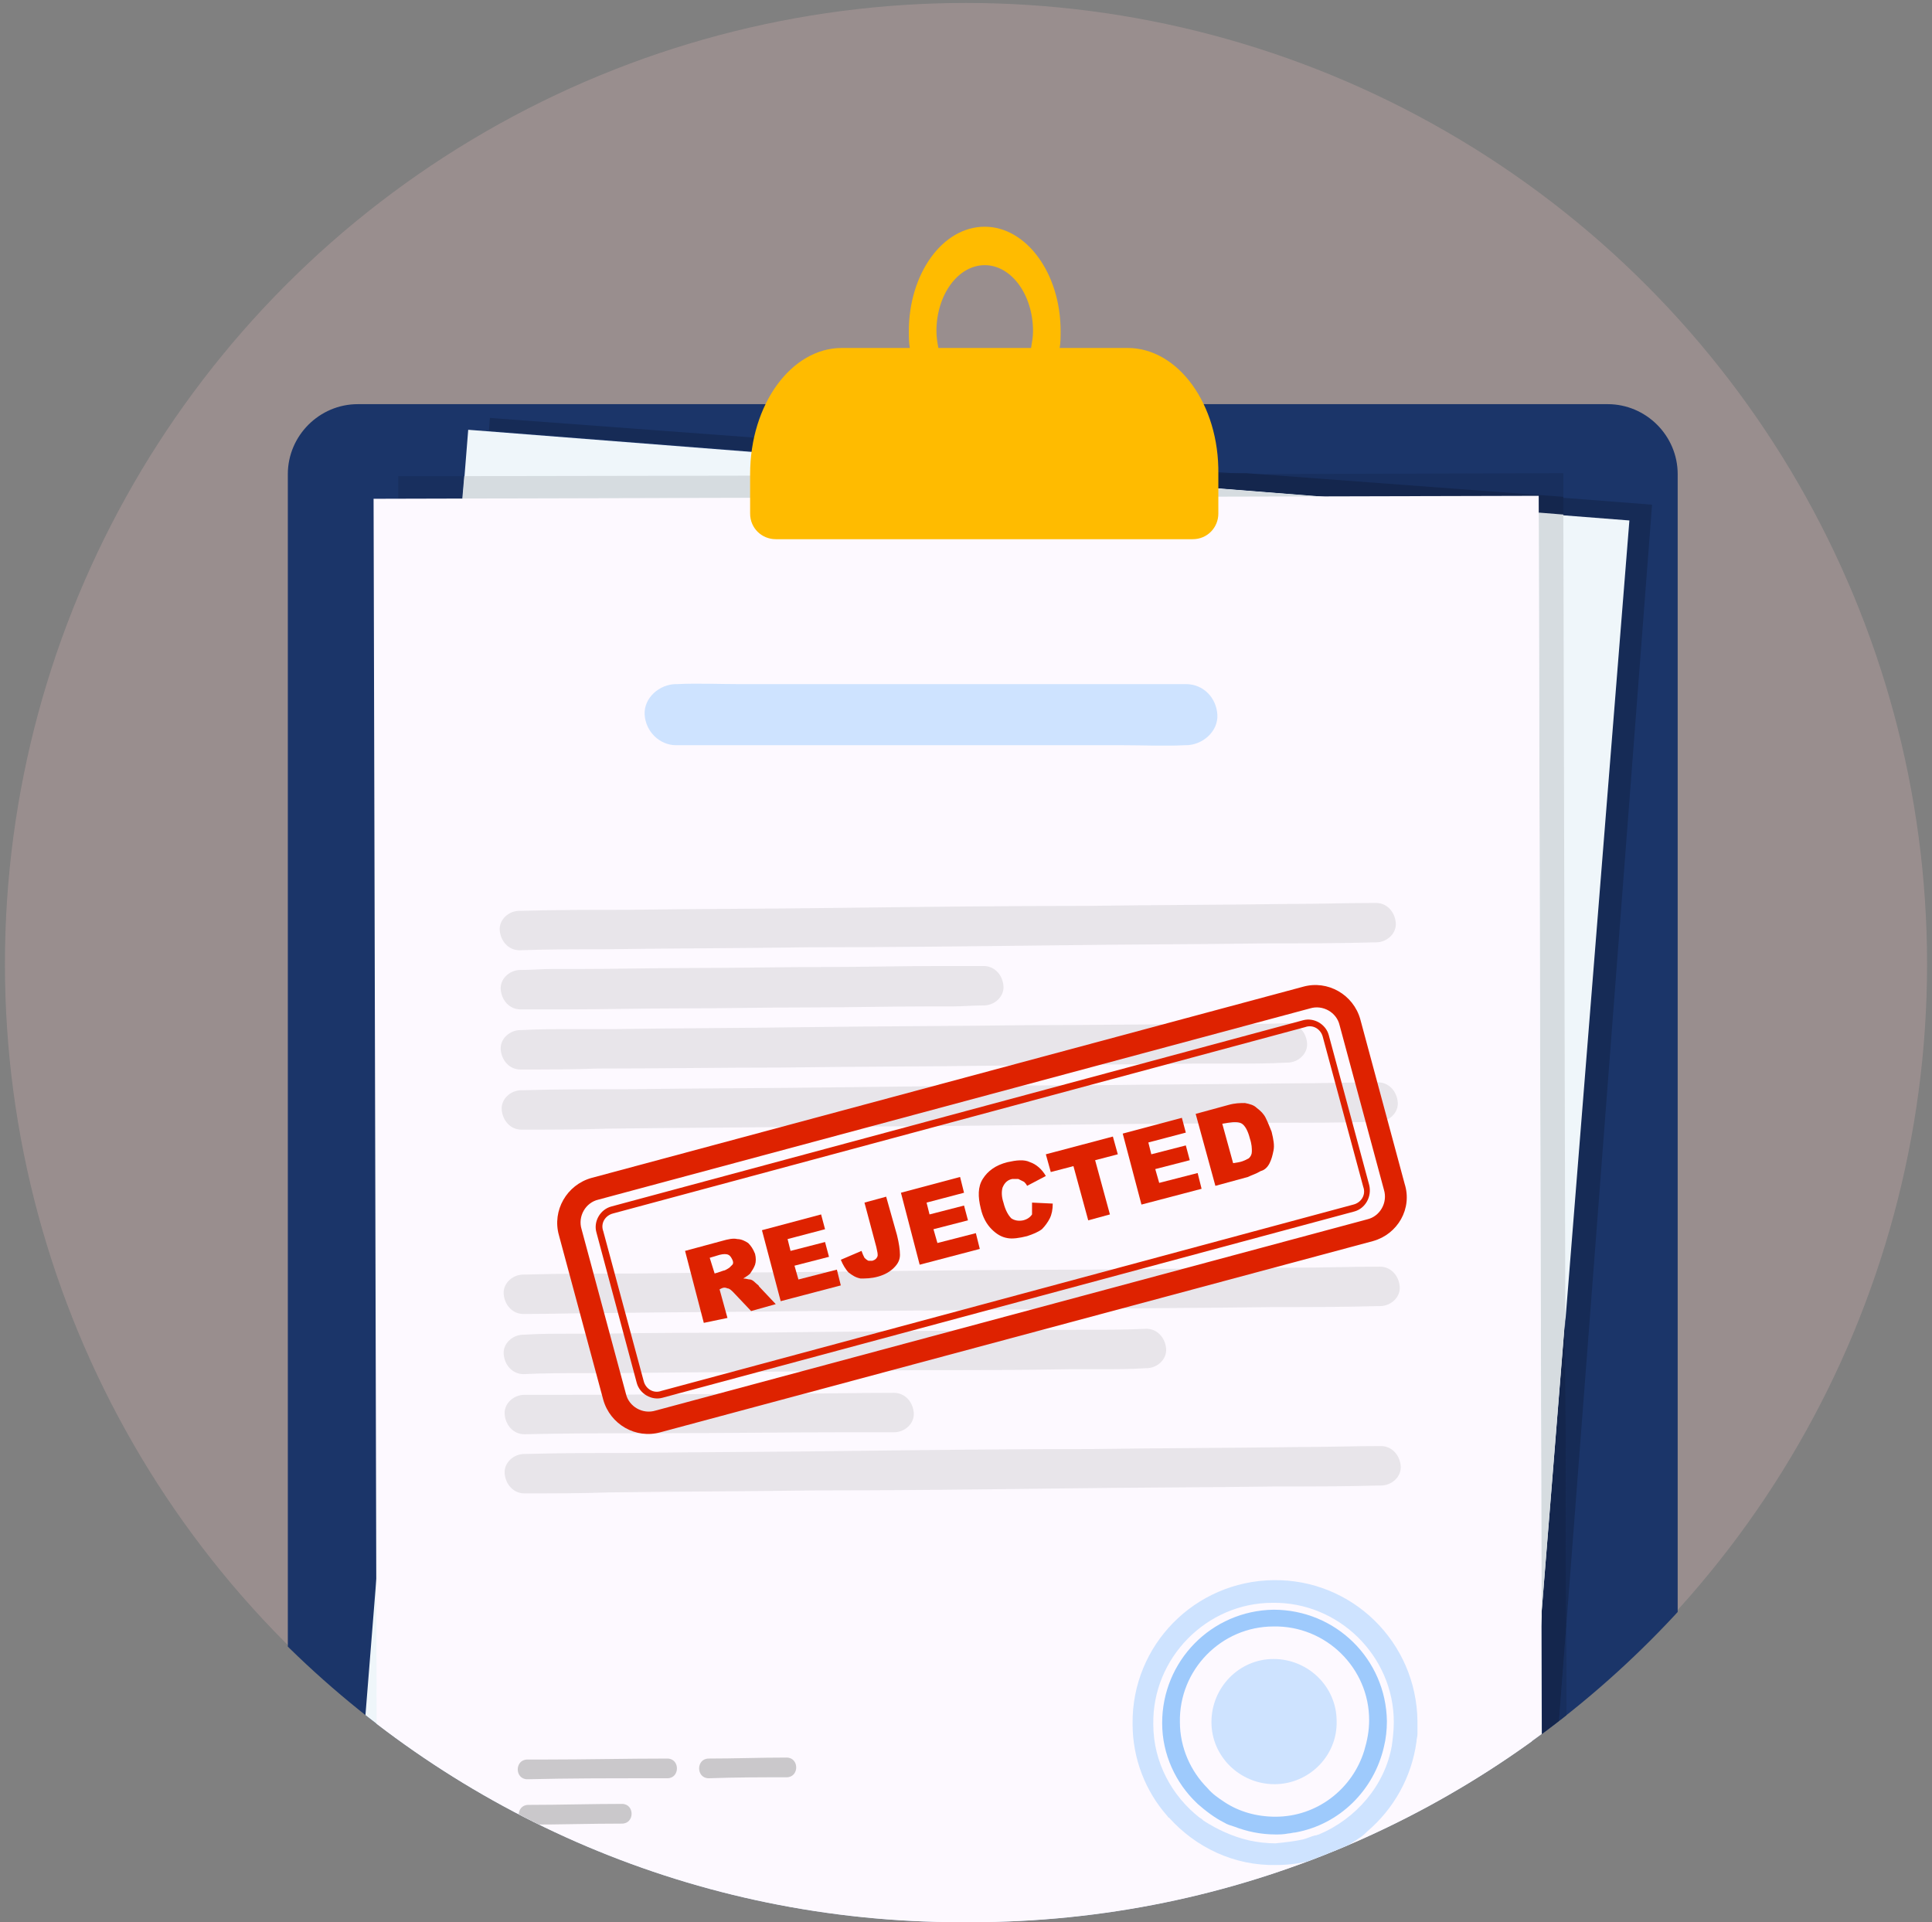
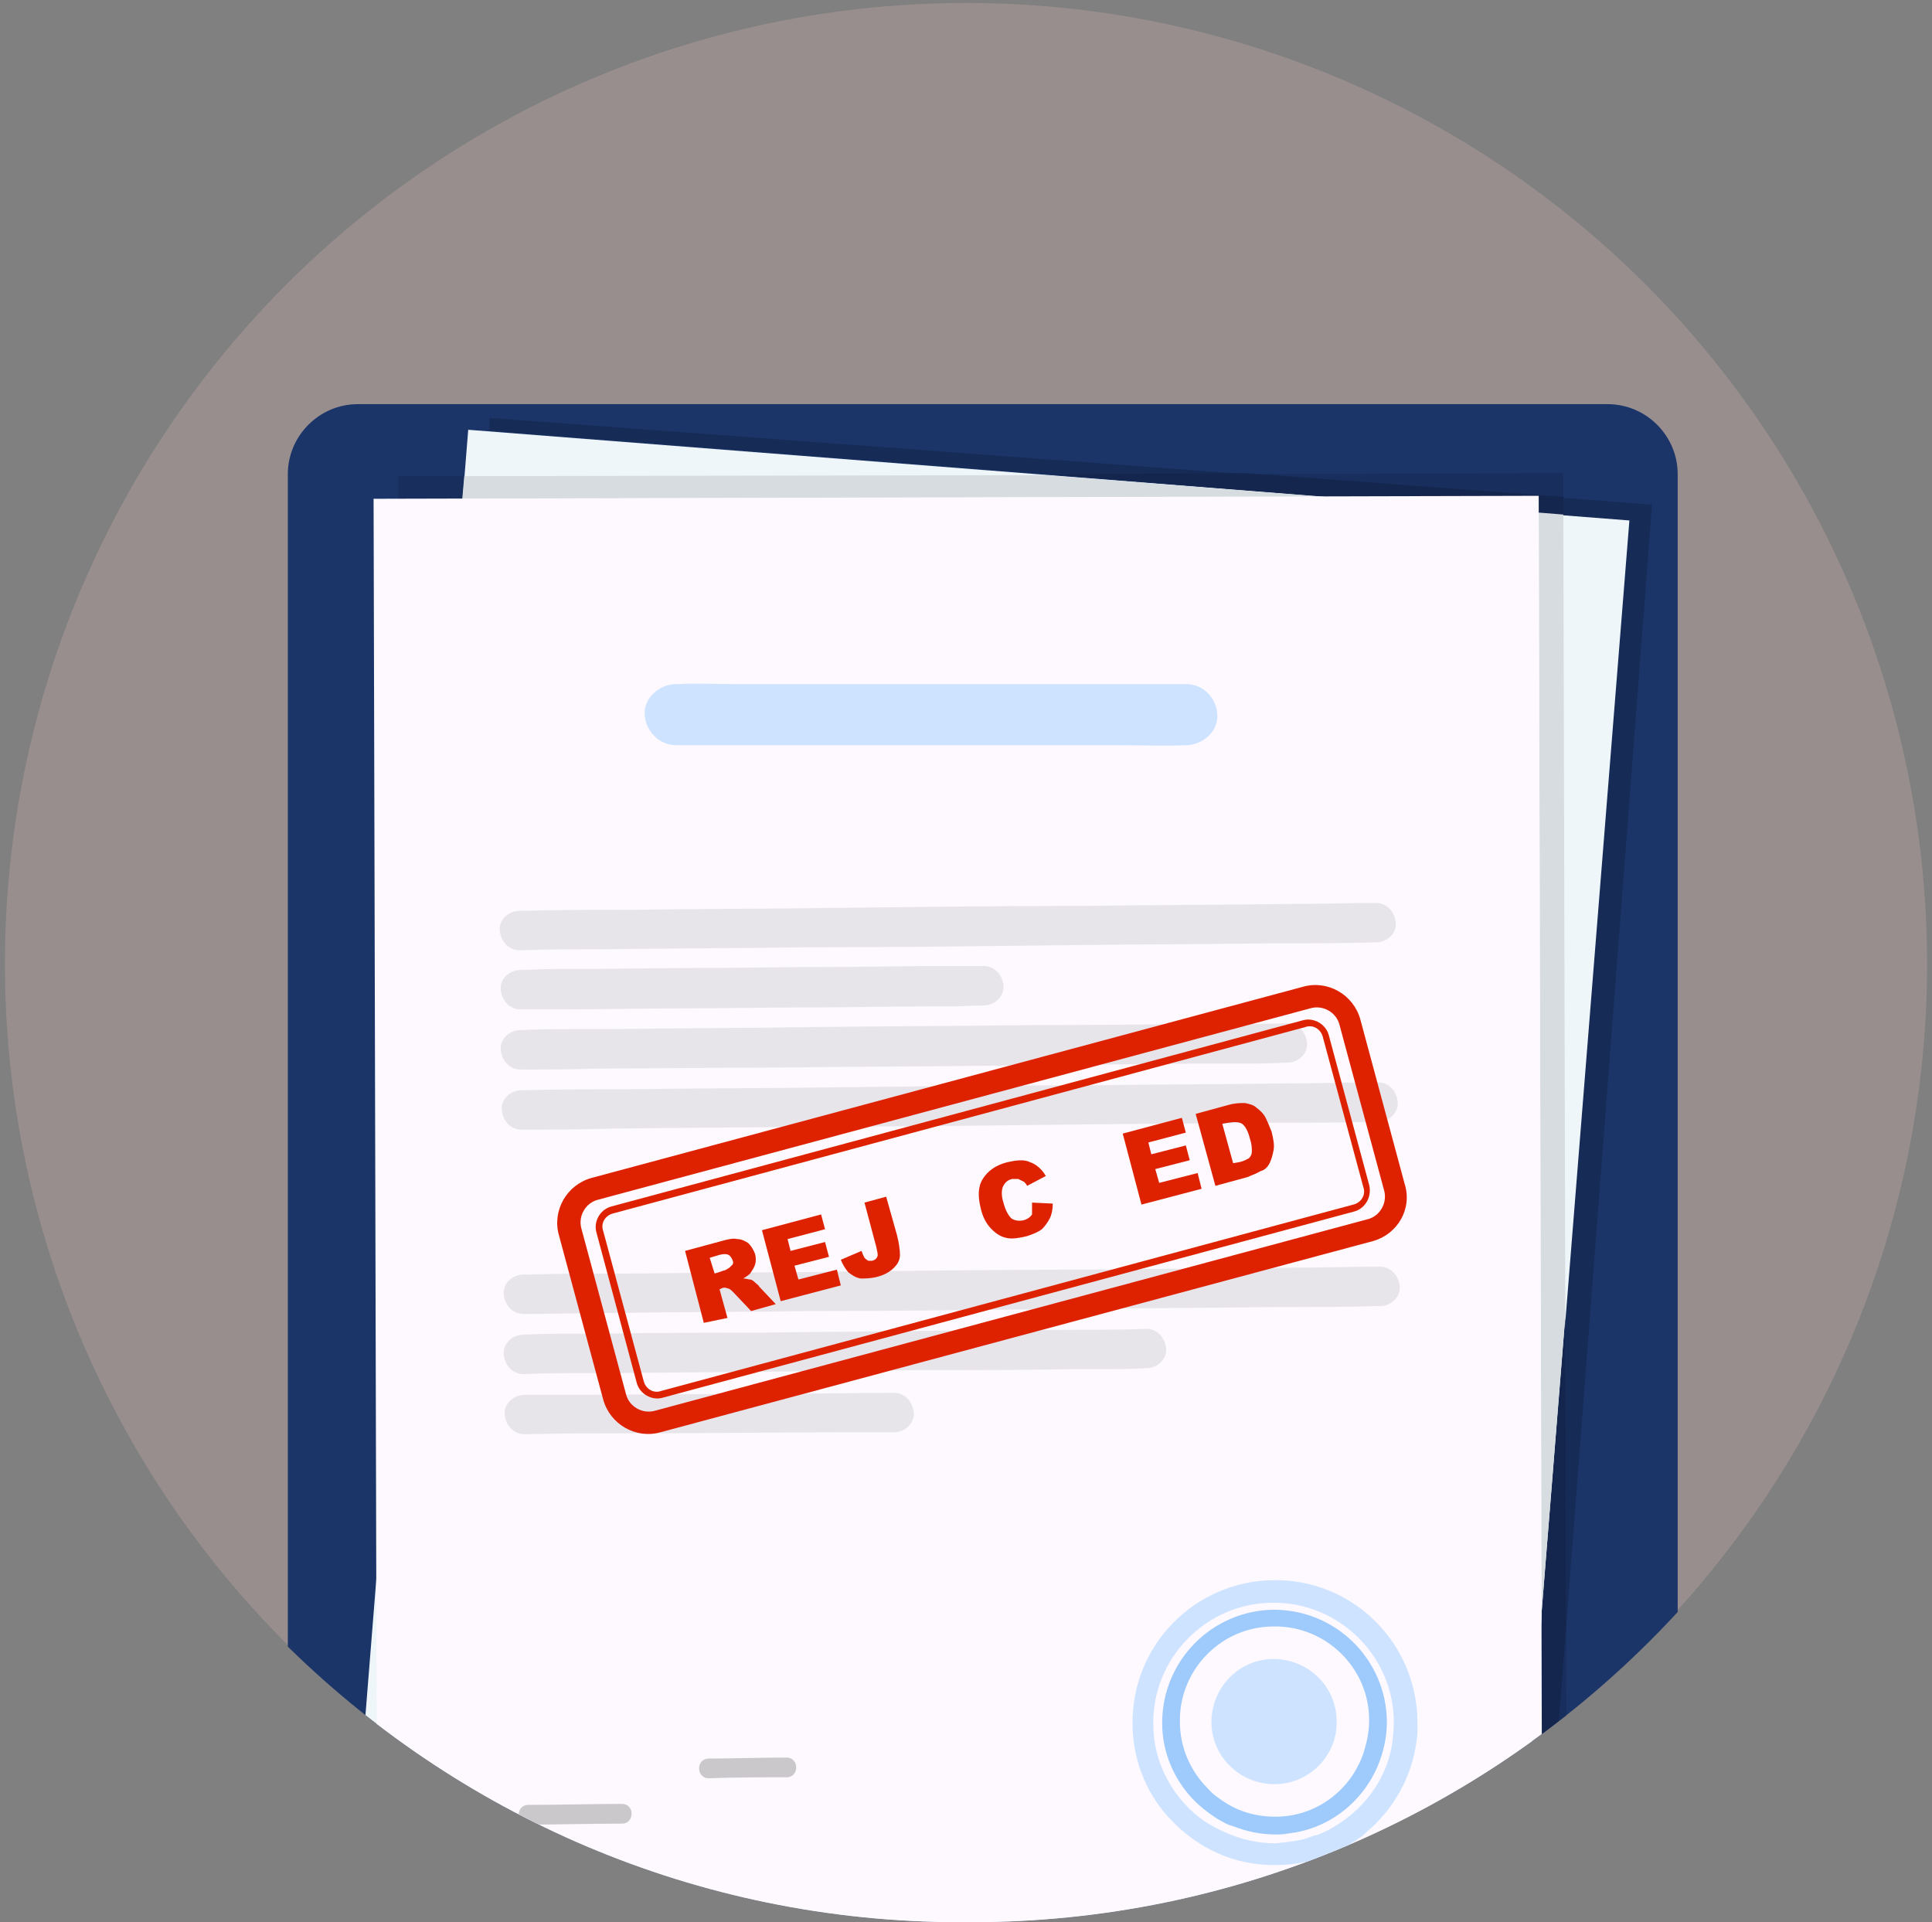
<svg xmlns="http://www.w3.org/2000/svg" xmlns:xlink="http://www.w3.org/1999/xlink" version="1.1" id="Calque_1" x="0px" y="0px" viewBox="0 0 196 195" style="enable-background:new 0 0 196 195;" xml:space="preserve">
  <rect x="0" y="0" width="196" height="195" fill="#808080" stroke="none" />
  <style type="text/css">
	.st0{clip-path:url(#SVGID_00000017496957655981807770000004911270277993825937_);}
	.st1{fill:#FECACA;fill-opacity:0.2;}
	.st2{fill:#1B3569;}
	.st3{fill:#162B56;}
	.st4{fill:#EFF6FA;}
	.st5{fill:#182F5E;}
	.st6{fill:#14264D;}
	.st7{fill:#D6DCE0;}
	.st8{fill:#FDF9FF;}
	.st9{fill:#CEE3FF;}
	.st10{fill:#9ECAFC;}
	.st11{fill:#E8E5EA;}
	.st12{fill:#CAC8CB;}
	.st13{fill:#FFBB00;}
	.st14{fill:#DE2200;}
</style>
  <g>
    <defs>
      <path id="SVGID_1_" d="M97.5,0h1C152.3,0,196,43.7,196,97.5l0,0c0,53.8-43.7,97.5-97.5,97.5h-1C43.7,195,0,151.3,0,97.5l0,0    C0,43.7,43.7,0,97.5,0z" />
    </defs>
    <clipPath id="SVGID_00000130636254758386324600000011181614474429443249_">
      <use xlink:href="#SVGID_1_" style="overflow:visible;" />
    </clipPath>
    <g style="clip-path:url(#SVGID_00000130636254758386324600000011181614474429443249_);">
      <circle class="st1" cx="98" cy="97.8" r="97.5" />
      <path class="st2" d="M163.1,41H36.3c-3.9,0-7.1,3.2-7.1,7.1v171.5c0,3.9,3.2,7.1,7.1,7.1h126.8c3.9,0,7.1-3.2,7.1-7.1V48.1    C170.2,44.2,167,41,163.1,41z" />
      <path class="st3" d="M155.4,211.2l-2.8-0.2l0-0.2l2.8,0L155.4,211.2z M158.9,164.9l-0.1-31.3l6.5-80.8l-6.7-0.5l0-1.8l9,0.7    L158.9,164.9z M106,48.1l-56.4-4.4l0.1-1.3l76.7,5.7L106,48.1z" />
      <path class="st4" d="M47.5,43.6l117.8,9.2l-12.8,160.1l-117.8-9.2L47.5,43.6z" />
      <path class="st5" d="M156.5,208.6l0-12.2l2.4-31.5l0.1,43.7L156.5,208.6z" />
      <path class="st6" d="M156.5,196.3l-0.1-32.8l2.4-29.9l0.1,31.3L156.5,196.3z" />
      <path class="st5" d="M40.4,50.6l0-2.3l6.7,0l-0.2,2.3L40.4,50.6z M158.6,50.5l-32.2-2.4l32.2-0.1L158.6,50.5z" />
      <path class="st6" d="M158.6,52.3l-2.5-0.2l0-1.8l-21.7,0.1L106,48.1l20.4-0.1l32.2,2.4L158.6,52.3z" />
      <path class="st7" d="M156.4,163.5l-0.3-111.5l2.5,0.2l0.2,81.3L156.4,163.5z M46.9,50.6l0.2-2.3l58.9-0.1l28.4,2.2L46.9,50.6z" />
      <path class="st8" d="M37.9,50.6l118.2-0.3l0.4,160.6l-118.2,0.3L37.9,50.6z" />
      <path class="st9" d="M133.8,186.1L133.8,186.1c-0.1,0-0.2,0.1-0.4,0.1h0c-0.4,0.1-0.8,0.3-1.2,0.4h0c-0.9,0.2-1.8,0.3-2.8,0.4    c-0.9,0-1.8-0.1-2.7-0.3h0c-1.7-0.4-3.2-1.1-4.6-2c-0.1-0.1-0.2-0.2-0.4-0.3c-2.8-2.2-4.7-5.6-4.7-9.5    c-0.1-6.7,5.4-12.3,12.1-12.3c6.7-0.1,12.3,5.4,12.3,12.1c0,0.8-0.1,1.7-0.2,2.4C140.5,181.1,137.6,184.5,133.8,186.1z     M143.8,174.6c-0.1-8-6.6-14.4-14.6-14.3c-8,0.1-14.4,6.6-14.3,14.6c0,3.5,1.3,6.8,3.5,9.3c0.1,0.1,0.1,0.2,0.2,0.2    c2.7,3,6.6,4.9,10.9,4.8c2.9,0,5.6-0.9,7.9-2.4c0.2-0.1,0.4-0.3,0.6-0.4c0.3-0.2,0.5-0.4,0.7-0.6c2.7-2.3,4.5-5.5,5-9.1v0    c0-0.3,0.1-0.5,0.1-0.8c0-0.4,0-0.7,0-1.1v0C143.8,174.7,143.8,174.6,143.8,174.6z" />
      <path class="st10" d="M129.4,184.3c-1.9,0-3.7-0.5-5.2-1.5c-0.6-0.4-1.2-0.8-1.7-1.4l0,0c-1.7-1.7-2.8-4.1-2.8-6.7    c-0.1-5.3,4.2-9.7,9.5-9.7c5.3-0.1,9.7,4.2,9.7,9.5c0,1.1-0.2,2.1-0.5,3.1C137.2,181.5,133.6,184.3,129.4,184.3z M140.7,174.6    c-0.1-6.3-5.2-11.3-11.5-11.3c-6.3,0.1-11.3,5.2-11.3,11.5c0,3.2,1.4,6.1,3.5,8.1c0,0,0.1,0.1,0.1,0.1l0,0    c0.8,0.7,1.7,1.4,2.7,1.9c0.3,0.2,0.7,0.3,1,0.4l0,0c1.3,0.5,2.7,0.8,4.2,0.8c0.4,0,0.8,0,1.3-0.1h0h0h0c0.2,0,0.5-0.1,0.7-0.1    c4.5-0.8,8-4.3,9-8.7C140.6,176.4,140.7,175.5,140.7,174.6z" />
      <path class="st9" d="M135.6,174.6c0-3.5-2.9-6.3-6.4-6.3c-3.5,0-6.3,2.9-6.3,6.4c0,3.5,2.9,6.3,6.4,6.3    C132.8,181,135.7,178.1,135.6,174.6z" />
      <path class="st11" d="M52.7,96.4c-1.1,0-1.9-0.9-2-2c-0.1-1.1,0.9-2,2-2c0,0,0.1,0,0.2,0c3.5-0.1,7-0.1,10.6-0.1    c7.2-0.1,14.5-0.1,21.7-0.2c8.4-0.1,16.7-0.2,25.1-0.2c6.9-0.1,13.8-0.1,20.7-0.2c2.9,0,5.8-0.1,8.6-0.1c0,0,0,0,0,0    c1.1,0,1.9,0.9,2,2c0.1,1.1-0.9,2-2,2c-0.1,0-0.1,0-0.2,0c-3.5,0.1-7,0.1-10.6,0.1c-7.2,0.1-14.5,0.1-21.7,0.2    c-8.4,0.1-16.7,0.2-25.1,0.2c-6.9,0.1-13.8,0.1-20.7,0.2C58.5,96.3,55.6,96.3,52.7,96.4C52.7,96.4,52.7,96.4,52.7,96.4z" />
      <path class="st11" d="M52.8,102.4c-1.1,0-1.9-0.9-2-2c-0.1-1.1,0.9-2,2-2c0,0,0.1,0,0.1,0c1,0,2.1-0.1,3.1-0.1c0.2,0,0.5,0,0.7,0    c0.2,0,0.5,0,0.7,0c0.4,0,0.8,0,1.2,0c3.9,0,7.8-0.1,11.7-0.1c4.5,0,9-0.1,13.6-0.1c3.7,0,7.5-0.1,11.2-0.1c1.6,0,3.1,0,4.7,0    c0,0,0,0,0,0c1.1,0,1.9,0.9,2,2c0.1,1.1-0.9,2-2,2c0,0,0,0,0,0c0,0,0,0,0,0c0,0,0,0-0.1,0c-1,0-2.1,0.1-3.1,0.1    c-0.2,0-0.5,0-0.7,0c-0.2,0-0.5,0-0.7,0c-0.4,0-0.8,0-1.2,0c-3.9,0-7.8,0.1-11.7,0.1c-4.5,0-9,0.1-13.6,0.1    c-3.7,0-7.5,0.1-11.2,0.1C55.9,102.4,54.3,102.4,52.8,102.4C52.8,102.4,52.8,102.4,52.8,102.4z" />
      <path class="st11" d="M52.8,108.5c-1.1,0-1.9-0.9-2-2c-0.1-1.1,0.9-2,2-2c0,0,0,0,0,0c0,0,0,0,0,0c0,0,0,0,0.1,0    c1.8-0.1,3.5-0.1,5.3-0.1c0.3,0,0.7,0,1,0c0.3,0,0.7,0,1,0c0.7,0,1.4,0,2.1,0c6.5-0.1,13-0.1,19.5-0.2c7.5-0.1,15-0.1,22.4-0.2    c6.2,0,12.4-0.1,18.6-0.1c2.6,0,5.2,0,7.8-0.1c0,0,0,0,0,0c1.1,0,1.9,0.9,2,2c0.1,1.1-0.9,2-2,2c0,0,0,0,0,0c0,0,0,0,0,0    c0,0-0.1,0-0.1,0c-1.8,0.1-3.5,0.1-5.3,0.1c-0.3,0-0.7,0-1,0c-0.3,0-0.7,0-1,0c-0.7,0-1.4,0-2.1,0c-6.5,0.1-13,0.1-19.5,0.2    c-7.5,0.1-15,0.1-22.4,0.2c-6.2,0-12.4,0.1-18.6,0.1C58,108.5,55.4,108.5,52.8,108.5C52.8,108.5,52.8,108.5,52.8,108.5z" />
      <path class="st11" d="M52.9,114.6c-1.1,0-1.9-0.9-2-2c-0.1-1.1,0.9-2,2-2c0.1,0,0.1,0,0.2,0c3.5-0.1,7-0.1,10.6-0.1    c7.2-0.1,14.5-0.1,21.7-0.2c8.4-0.1,16.7-0.2,25.1-0.2c6.9-0.1,13.8-0.1,20.7-0.2c2.9,0,5.8-0.1,8.6-0.1c0,0,0,0,0,0    c1.1,0,1.9,0.9,2,2c0.1,1.1-0.9,2-2,2c-0.1,0-0.1,0-0.2,0c-3.5,0.1-7,0.1-10.6,0.1c-7.2,0.1-14.5,0.1-21.7,0.2    c-8.4,0.1-16.7,0.2-25.1,0.2c-6.9,0.1-13.8,0.1-20.7,0.2C58.6,114.6,55.8,114.6,52.9,114.6C52.9,114.6,52.9,114.6,52.9,114.6z" />
-       <path class="st12" d="M53.5,180.5c-1.3,0-1.3-2,0-2c0.6,0,1.2,0,1.8,0c4.1,0,8.3-0.1,12.4-0.1c0,0,0,0,0,0c1.3,0,1.3,2,0,2    c-0.6,0-1.2,0-1.8,0C61.8,180.4,57.7,180.4,53.5,180.5C53.5,180.5,53.5,180.5,53.5,180.5z" />
      <path class="st12" d="M71.9,180.4c-1.3,0-1.3-2,0-2c2.6,0,5.2-0.1,7.9-0.1c0,0,0,0,0,0c1.3,0,1.3,2,0,2    C77.2,180.3,74.6,180.3,71.9,180.4C71.9,180.4,71.9,180.4,71.9,180.4z" />
      <path class="st12" d="M53.6,185.1c-1.3,0-1.3-2,0-2c3.2,0,6.4-0.1,9.5-0.1c0,0,0,0,0,0c1.3,0,1.3,2,0,2    C59.9,185,56.8,185.1,53.6,185.1C53.6,185.1,53.6,185.1,53.6,185.1z" />
      <path class="st11" d="M53.1,133.3c-1.1,0-1.9-0.9-2-2c-0.1-1.1,0.9-2,2-2c0.1,0,0.1,0,0.2,0c3.5-0.1,7-0.1,10.6-0.1    c7.2-0.1,14.5-0.1,21.7-0.2c8.4-0.1,16.7-0.2,25.1-0.2c6.9-0.1,13.8-0.1,20.7-0.2c2.9,0,5.8-0.1,8.6-0.1c0,0,0,0,0,0    c1.1,0,1.9,0.9,2,2c0.1,1.1-0.9,2-2,2c-0.1,0-0.1,0-0.2,0c-3.5,0.1-7,0.1-10.6,0.1c-7.2,0.1-14.5,0.1-21.7,0.2    c-8.4,0.1-16.7,0.2-25.1,0.2c-6.9,0.1-13.8,0.1-20.7,0.2C58.8,133.2,56,133.3,53.1,133.3C53.1,133.3,53.1,133.3,53.1,133.3z" />
      <path class="st11" d="M53.1,139.4c-1.1,0-1.9-0.9-2-2c-0.1-1.1,0.9-2,2-2c0,0,0,0,0,0c0,0,0,0,0.1,0c1.5-0.1,3-0.1,4.5-0.1    c0.2,0,0.4,0,0.6,0c0.2,0,0.4,0,0.6,0c0.7,0,1.3,0,2,0c5.2-0.1,10.5-0.1,15.8-0.1c6.1-0.1,12.1-0.1,18.2-0.2c5,0,10-0.1,15.1-0.1    c2.1,0,4.2,0,6.3-0.1c0,0,0,0,0,0c1.1,0,1.9,0.9,2,2c0.1,1.1-0.9,2-2,2c0,0,0,0,0,0c0,0,0,0-0.1,0c-1.5,0.1-3,0.1-4.5,0.1    c-0.2,0-0.4,0-0.6,0c-0.2,0-0.4,0-0.6,0c-0.7,0-1.3,0-2,0c-5.2,0.1-10.5,0.1-15.8,0.1c-6.1,0.1-12.1,0.1-18.2,0.2    c-5,0-10,0.1-15.1,0.1C57.3,139.3,55.2,139.3,53.1,139.4C53.1,139.4,53.1,139.4,53.1,139.4z" />
      <path class="st11" d="M53.2,145.5c-1.1,0-1.9-0.9-2-2c-0.1-1.1,0.9-2,2-2c1.5,0,3.1,0,4.6,0c6.7,0,13.5-0.1,20.2-0.1    c4.2,0,8.5-0.1,12.7-0.1c0,0,0,0,0,0c1.1,0,1.9,0.9,2,2c0.1,1.1-0.9,2-2,2c-1.5,0-3.1,0-4.6,0c-6.7,0-13.5,0.1-20.2,0.1    C61.6,145.4,57.4,145.4,53.2,145.5C53.2,145.5,53.2,145.5,53.2,145.5z" />
-       <path class="st11" d="M53.2,151.5c-1.1,0-1.9-0.9-2-2c-0.1-1.1,0.9-2,2-2c0.1,0,0.1,0,0.2,0c3.5-0.1,7-0.1,10.6-0.1    c7.2-0.1,14.5-0.1,21.7-0.2c8.4-0.1,16.7-0.2,25.1-0.2c6.9-0.1,13.8-0.1,20.7-0.2c2.9,0,5.8-0.1,8.6-0.1c0,0,0,0,0,0    c1.1,0,1.9,0.9,2,2c0.1,1.1-0.9,2-2,2c-0.1,0-0.1,0-0.2,0c-3.5,0.1-7,0.1-10.6,0.1c-7.2,0.1-14.5,0.1-21.7,0.2    c-8.4,0.1-16.7,0.2-25.1,0.2c-6.9,0.1-13.8,0.1-20.7,0.2C59,151.5,56.1,151.5,53.2,151.5C53.2,151.5,53.2,151.5,53.2,151.5z" />
      <path class="st9" d="M68.6,75.6c1.7,0,3.4,0,5.1,0c4.1,0,8.3,0,12.4,0c5,0,9.9,0,14.9,0c4.3,0,8.6,0,12.9,0c2.1,0,4.2,0.1,6.3,0    c0,0,0.1,0,0.1,0c1.7,0,3.3-1.4,3.2-3.1c-0.1-1.7-1.4-3.1-3.2-3.1c-1.7,0-3.4,0-5.1,0c-4.1,0-8.3,0-12.4,0c-5,0-9.9,0-14.9,0    c-4.3,0-8.6,0-12.9,0c-2.1,0-4.2-0.1-6.3,0c0,0-0.1,0-0.1,0c-1.7,0-3.3,1.4-3.2,3.1C65.5,74.2,66.9,75.6,68.6,75.6z" />
-       <path class="st13" d="M95,33.6c0-3.7,2.2-6.7,4.9-6.7c2.7,0,4.9,3,4.9,6.7c0,0.6-0.1,1.1-0.2,1.7h-9.4C95.1,34.8,95,34.2,95,33.6z     M114.4,35.3h-6.9c0.1-0.5,0.1-1.1,0.1-1.7c0-5.9-3.5-10.6-7.7-10.6c-4.3,0-7.7,4.8-7.7,10.6c0,0.6,0,1.1,0.1,1.7h-6.9    c-5.1,0-9.3,5.7-9.3,12.8v4c0,1.5,1.2,2.6,2.6,2.6H121c1.5,0,2.6-1.2,2.6-2.6v-4C123.7,41,119.5,35.3,114.4,35.3z" />
      <path class="st14" d="M72.5,129.2l0.9-0.3c0.1,0,0.3-0.1,0.6-0.3c0.1-0.1,0.2-0.2,0.3-0.3c0.1-0.1,0.1-0.3,0-0.5    c-0.1-0.2-0.2-0.4-0.4-0.5c-0.2-0.1-0.5-0.1-0.9,0l-1,0.3L72.5,129.2z M71.4,134.2l-1.9-7.3l3.7-1c0.7-0.2,1.2-0.3,1.6-0.2    c0.4,0,0.8,0.2,1.1,0.4c0.3,0.3,0.5,0.6,0.7,1.1c0.1,0.4,0.1,0.8,0,1.1c-0.1,0.3-0.3,0.6-0.5,0.9c-0.2,0.2-0.4,0.3-0.7,0.5    c0.3,0,0.5,0.1,0.7,0.1c0.1,0,0.3,0.1,0.5,0.3c0.2,0.2,0.4,0.3,0.4,0.4l1.7,1.8l-2.5,0.7l-1.8-1.9c-0.2-0.2-0.4-0.4-0.6-0.4    c-0.2-0.1-0.4-0.1-0.6,0l-0.2,0.1l0.8,2.9L71.4,134.2z" />
      <path class="st14" d="M77.3,124.8l6-1.6l0.4,1.5l-3.8,1l0.3,1.2l3.5-0.9l0.4,1.5l-3.5,0.9l0.4,1.4l3.9-1l0.4,1.6l-6.1,1.6    L77.3,124.8z" />
      <path class="st14" d="M87.7,122l2.2-0.6l1.1,3.9c0.2,0.8,0.3,1.5,0.3,2c0,0.5-0.2,0.9-0.6,1.3c-0.4,0.4-0.9,0.7-1.6,0.9    c-0.7,0.2-1.3,0.2-1.8,0.2c-0.5-0.1-0.8-0.3-1.2-0.6c-0.3-0.3-0.6-0.8-0.8-1.3l2.1-0.9c0.1,0.3,0.2,0.5,0.3,0.7    c0.1,0.1,0.2,0.2,0.4,0.3c0.1,0,0.2,0,0.4,0c0.3-0.1,0.4-0.2,0.5-0.4c0.1-0.2,0-0.5-0.1-1L87.7,122z" />
-       <path class="st14" d="M91.4,121l6-1.6l0.4,1.6l-3.8,1l0.3,1.2l3.5-0.9l0.4,1.5l-3.5,0.9l0.4,1.4l3.9-1l0.4,1.6l-6.1,1.6L91.4,121z    " />
      <path class="st14" d="M104.7,122l2.1,0.1c0,0.6-0.1,1.1-0.3,1.5c-0.2,0.4-0.5,0.8-0.8,1.1c-0.4,0.3-0.9,0.5-1.5,0.7    c-0.8,0.2-1.5,0.3-2,0.2c-0.6-0.1-1.1-0.4-1.6-0.9c-0.5-0.5-0.9-1.2-1.1-2.1c-0.3-1.2-0.3-2.2,0.2-3c0.5-0.8,1.3-1.4,2.5-1.7    c0.9-0.2,1.7-0.3,2.3,0c0.6,0.2,1.2,0.7,1.6,1.4l-1.9,1c-0.1-0.2-0.2-0.3-0.3-0.4c-0.2-0.1-0.4-0.2-0.6-0.3c-0.2,0-0.4,0-0.6,0    c-0.5,0.1-0.8,0.4-1,0.9c-0.1,0.4-0.1,0.9,0.1,1.5c0.2,0.8,0.5,1.3,0.8,1.6c0.3,0.2,0.7,0.3,1.2,0.2c0.4-0.1,0.7-0.3,0.9-0.6    C104.7,122.9,104.7,122.5,104.7,122z" />
-       <path class="st14" d="M106.1,117.1l6.8-1.8l0.5,1.8l-2.3,0.6l1.5,5.5l-2.2,0.6l-1.5-5.5l-2.3,0.6L106.1,117.1z" />
      <path class="st14" d="M113.9,115l6-1.6l0.4,1.5l-3.8,1l0.3,1.2l3.5-0.9l0.4,1.5l-3.5,0.9l0.4,1.4l3.9-1l0.4,1.6l-6.1,1.6    L113.9,115z" />
      <path class="st14" d="M124,114l1.1,4l0.6-0.1c0.5-0.1,0.8-0.3,1-0.4c0.2-0.2,0.3-0.4,0.3-0.7c0-0.3,0-0.7-0.2-1.3    c-0.2-0.8-0.5-1.3-0.8-1.5c-0.3-0.2-0.8-0.2-1.4-0.1L124,114z M121.3,113l3.3-0.9c0.7-0.2,1.2-0.2,1.7-0.2    c0.5,0.1,0.9,0.2,1.2,0.5c0.4,0.3,0.7,0.6,0.9,1c0.2,0.4,0.4,0.9,0.6,1.4c0.2,0.8,0.3,1.4,0.2,1.9c-0.1,0.5-0.2,0.9-0.4,1.3    c-0.2,0.4-0.5,0.7-0.9,0.8c-0.5,0.3-0.9,0.4-1.3,0.6l-3.3,0.9L121.3,113z" />
      <path class="st14" d="M60.7,121.7c-1.3,0.3-2.1,1.7-1.7,3l4.5,16.7c0.3,1.3,1.7,2.1,3,1.7l72.2-19.4c1.3-0.3,2.1-1.7,1.7-3    l-4.5-16.7c-0.3-1.3-1.7-2.1-3-1.7L60.7,121.7z M139.3,125.9L67,145.3c-2.5,0.7-5.1-0.8-5.8-3.3l-4.5-16.7    c-0.7-2.5,0.8-5.1,3.3-5.8l72.2-19.4c2.5-0.7,5.1,0.8,5.8,3.3l4.5,16.7C143.3,122.6,141.8,125.2,139.3,125.9z" />
      <path class="st14" d="M62.2,123.1c-0.8,0.2-1.3,1-1,1.8l4.1,15.2c0.2,0.8,1,1.3,1.8,1l70.2-18.9c0.8-0.2,1.3-1,1-1.8l-4.1-15.2    c-0.2-0.8-1-1.3-1.8-1L62.2,123.1z M137.4,122.9l-70.2,18.9c-1.1,0.3-2.3-0.4-2.6-1.5L60.5,125c-0.3-1.1,0.4-2.3,1.5-2.6    l70.2-18.9c1.1-0.3,2.3,0.4,2.6,1.5l4.1,15.2C139.2,121.4,138.5,122.6,137.4,122.9z" />
    </g>
  </g>
</svg>